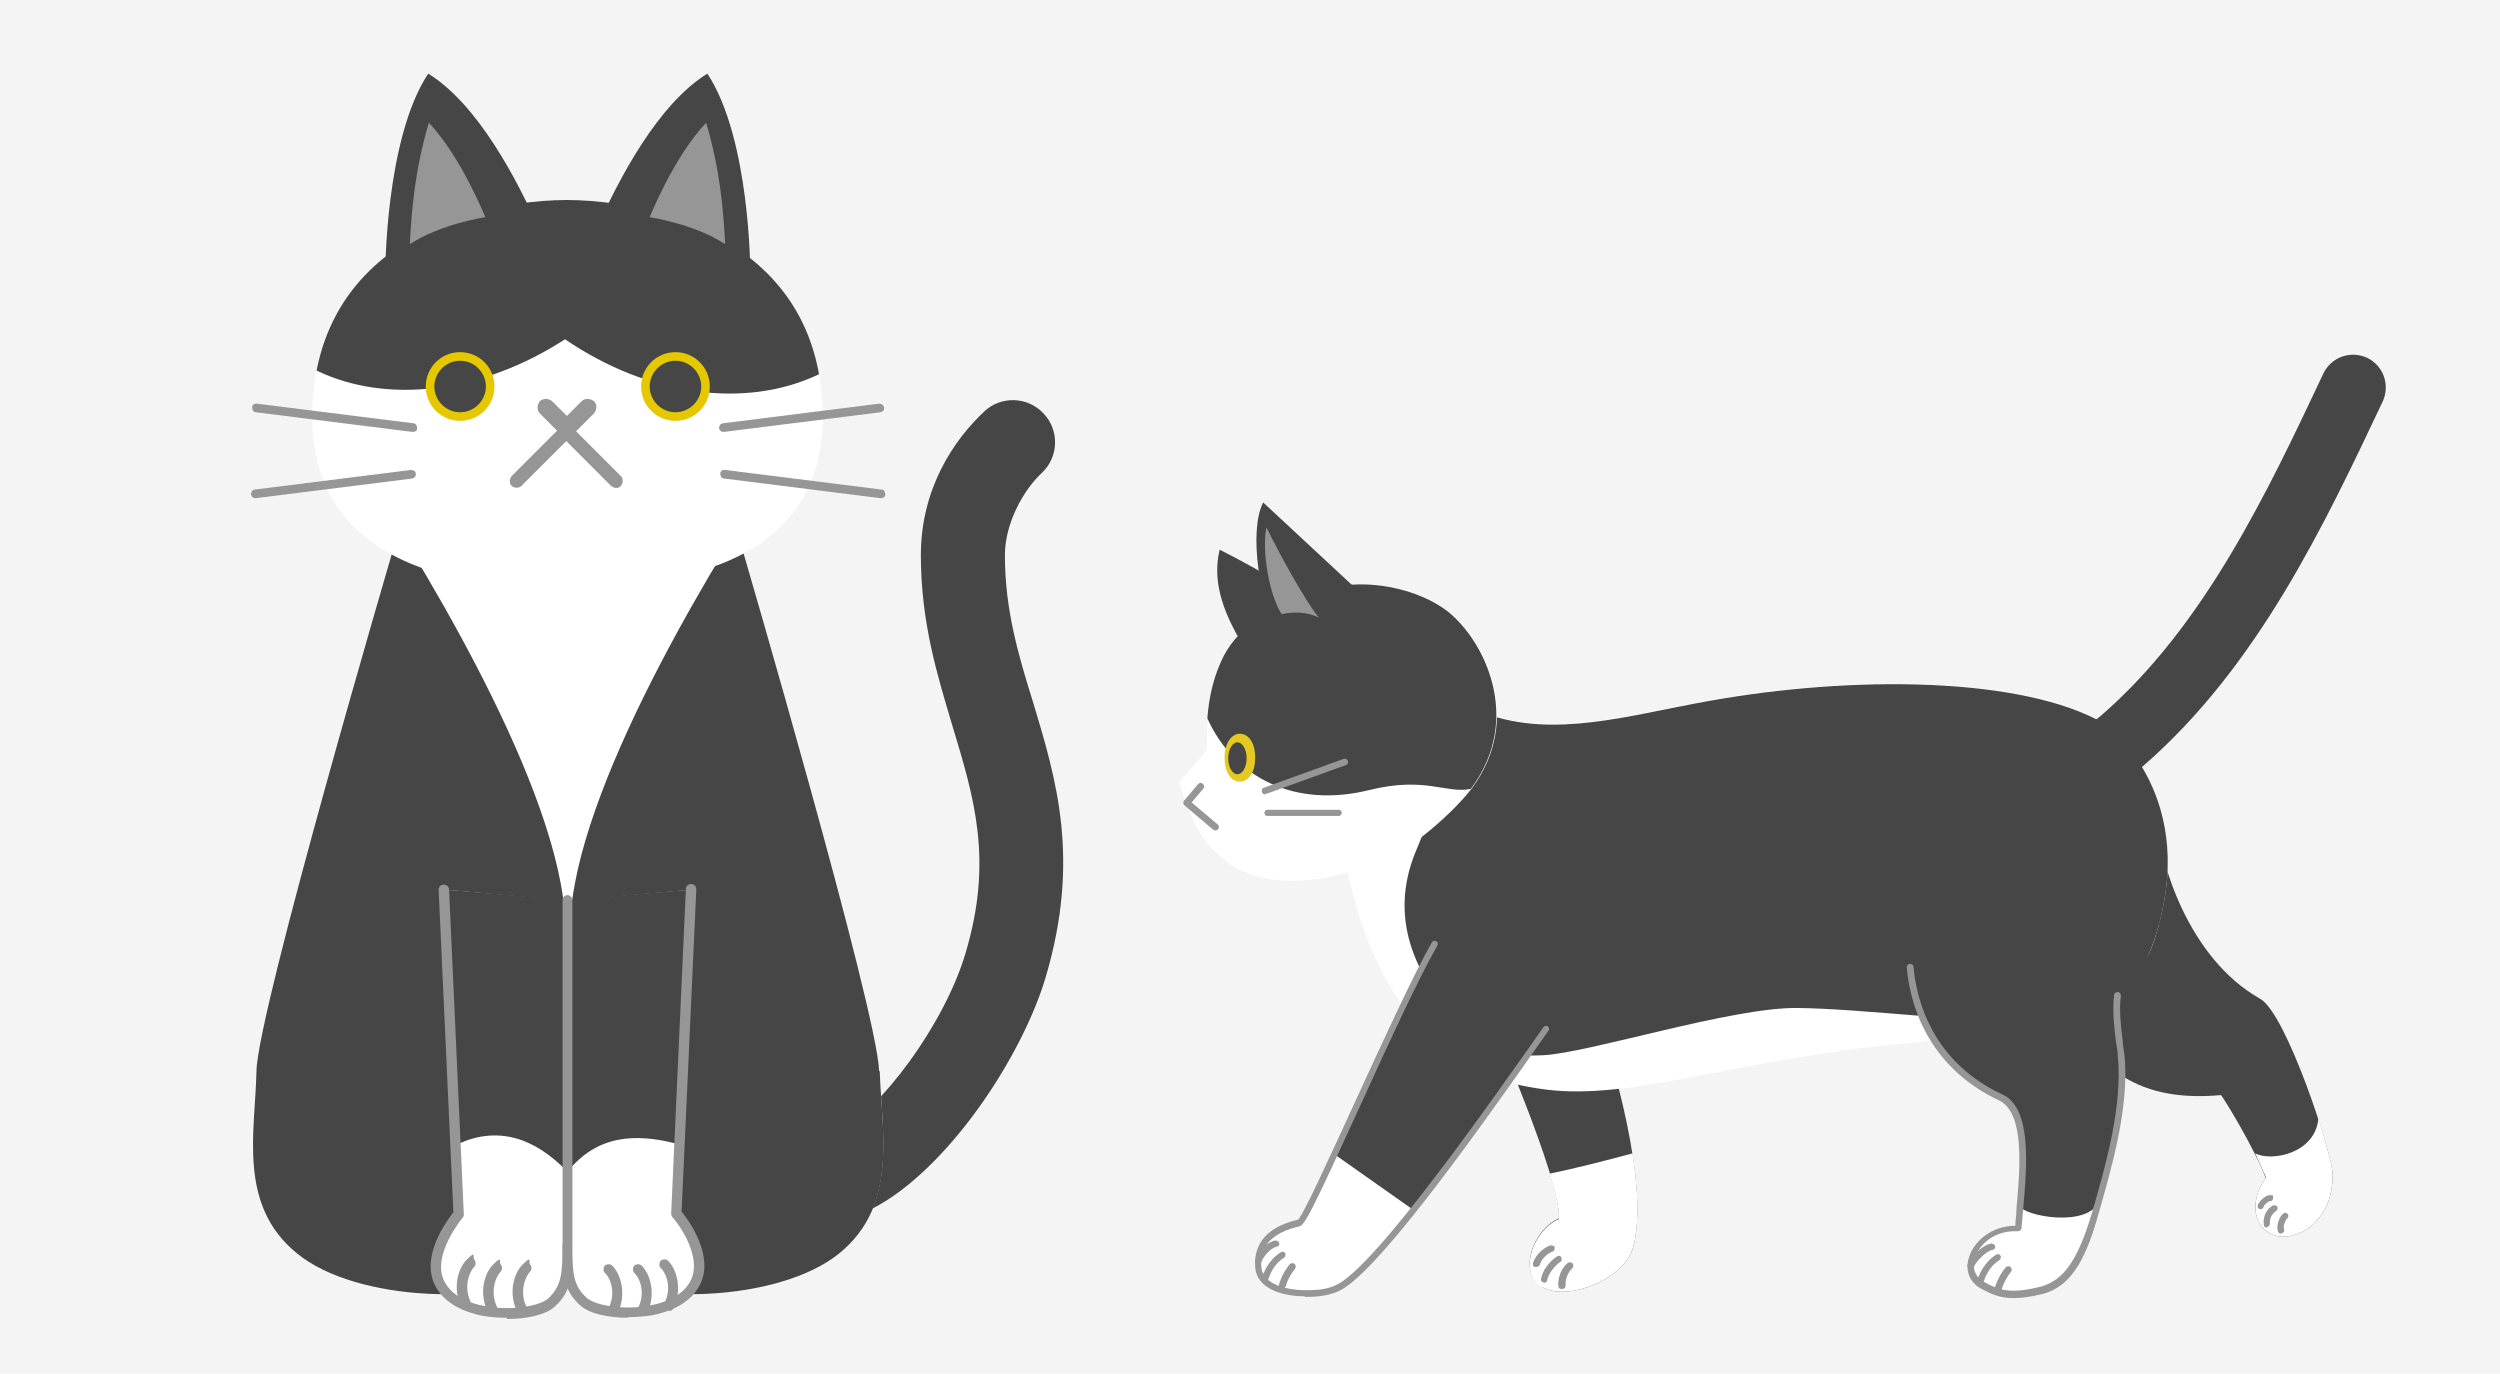
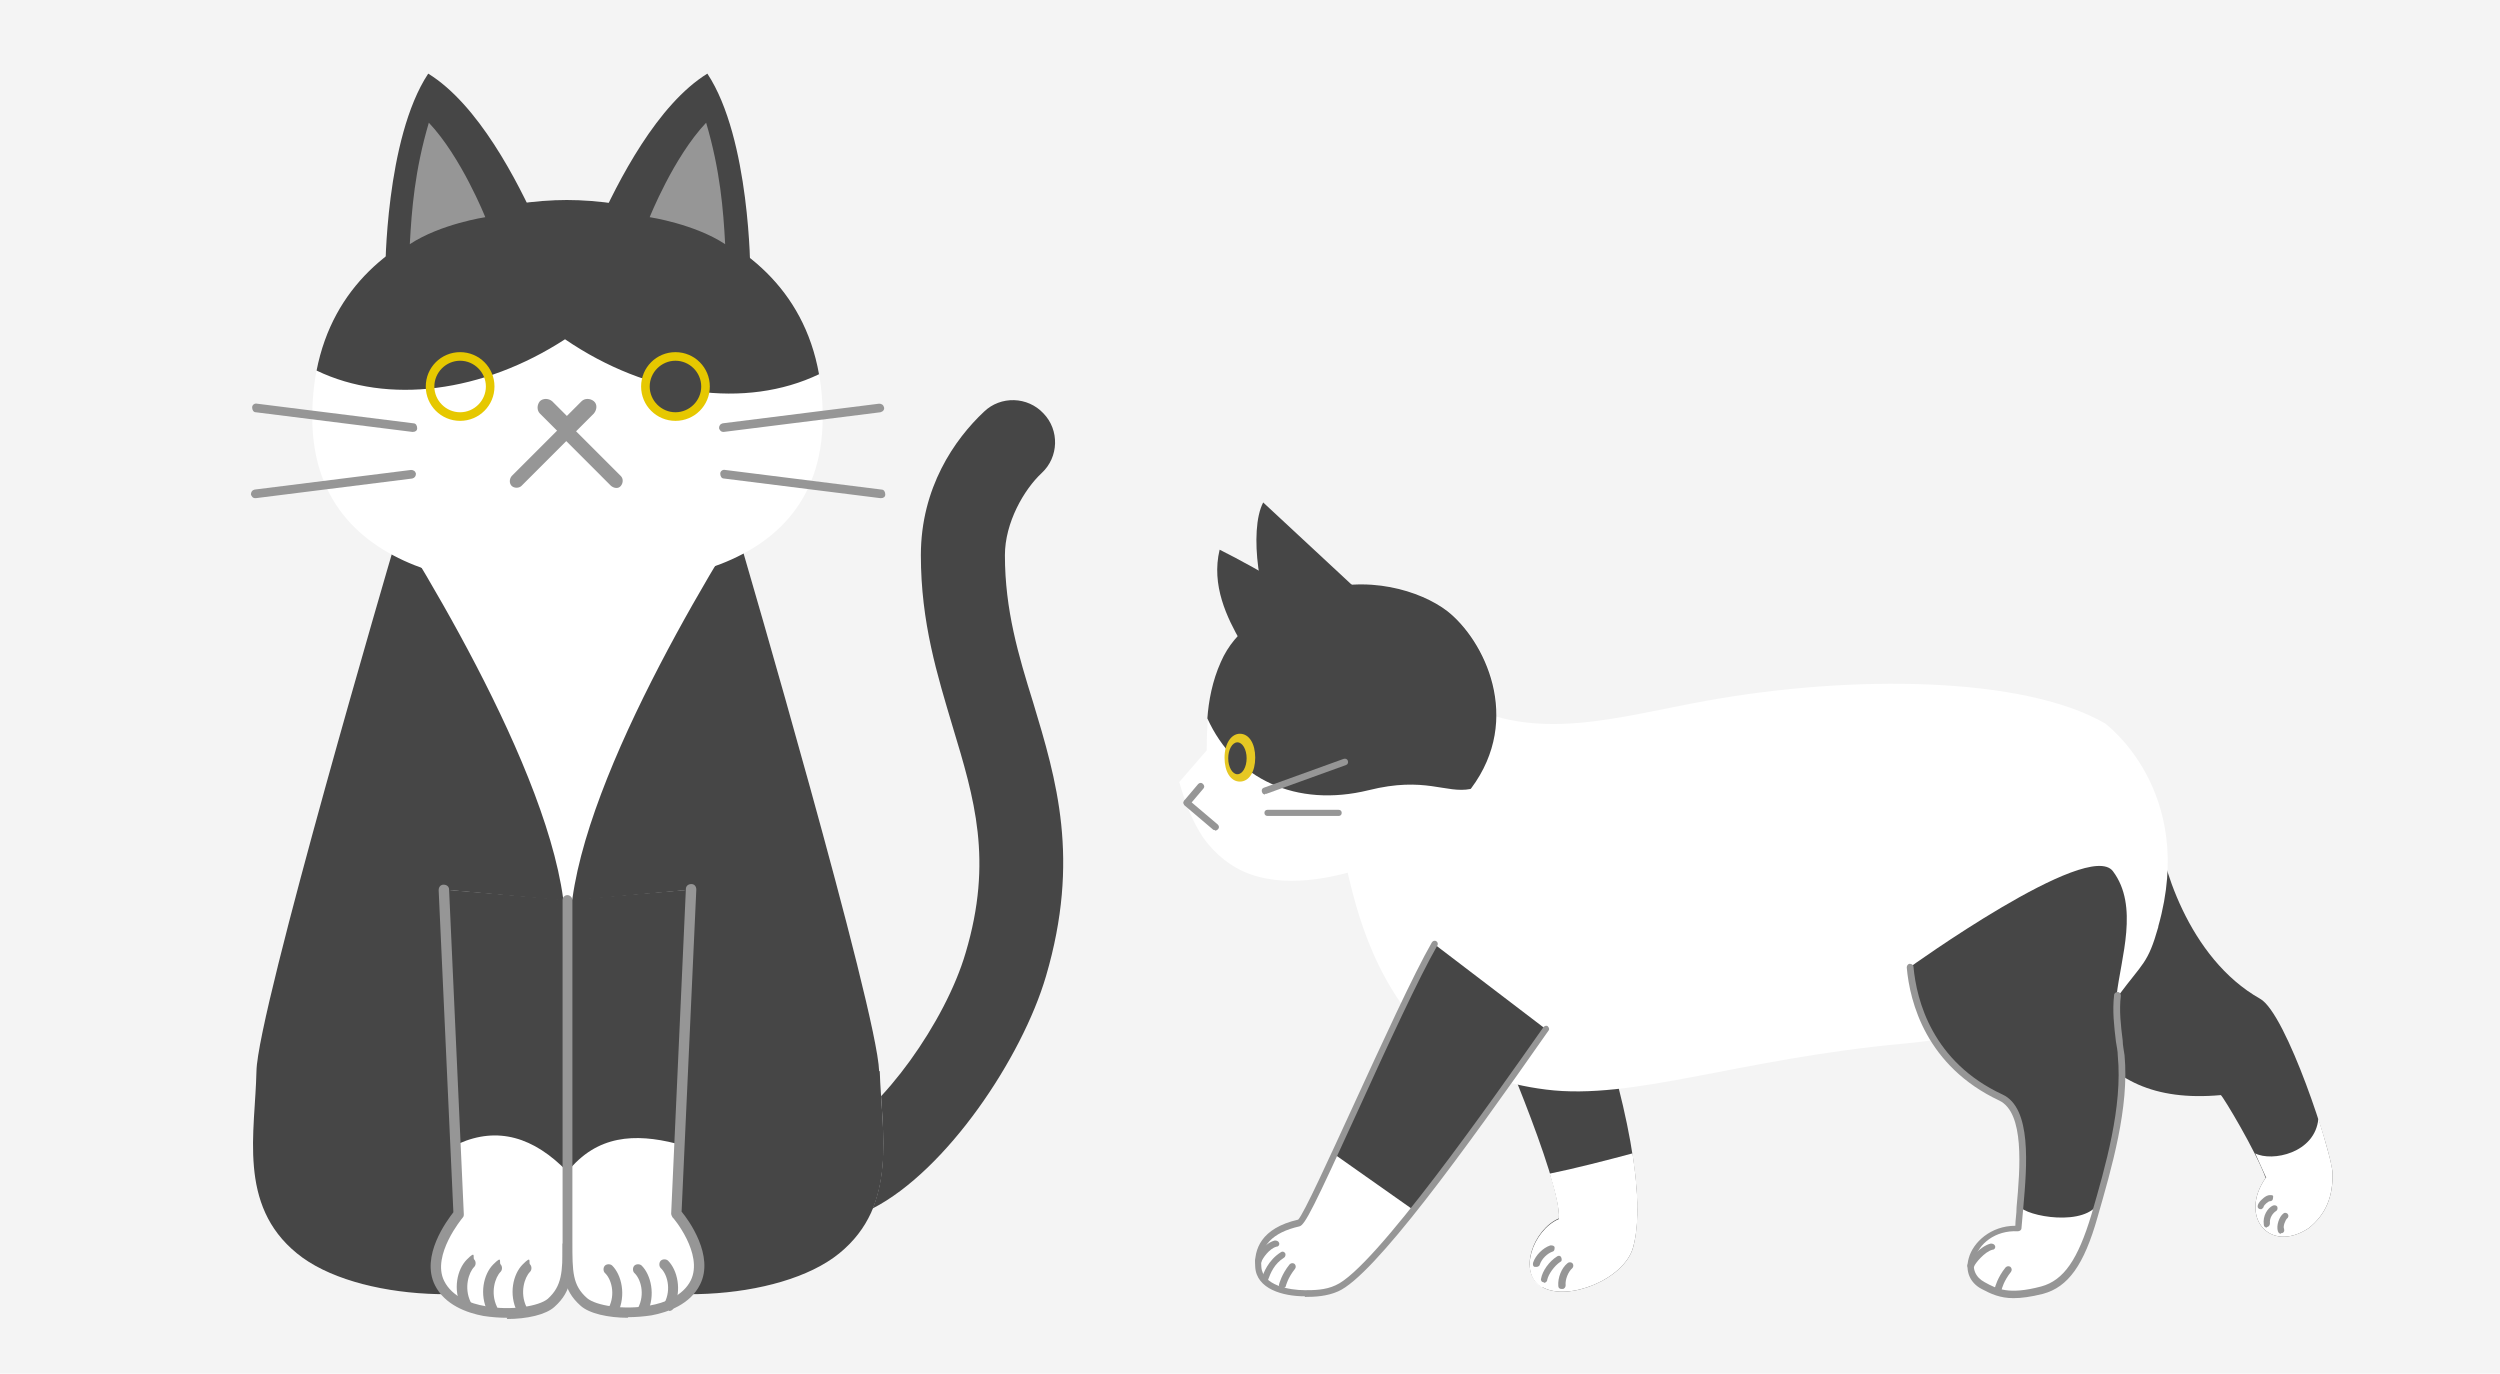
<svg xmlns="http://www.w3.org/2000/svg" id="_レイヤー_1" data-name=" レイヤー 1" version="1.1" viewBox="0 0 407.5 223.9">
  <defs>
    <style>
      .cls-1 {
        fill: #e6c800;
      }

      .cls-1, .cls-2, .cls-3, .cls-4, .cls-5, .cls-6 {
        stroke-width: 0px;
      }

      .cls-2 {
        fill: #f4f4f4;
      }

      .cls-3 {
        fill: #e6c823;
      }

      .cls-4 {
        fill: #464646;
      }

      .cls-5 {
        fill: #fff;
      }

      .cls-6 {
        fill: #969696;
      }
    </style>
  </defs>
  <rect class="cls-2" y="-24.5" width="412.2" height="265.8" />
  <g>
    <path class="cls-4" d="M251.4,209.8c4.2,2.4,13.4-1.3,14.8-6.5,2.1-7.8-.7-23.5-7.8-43.8l-16,5.3s12.2,27.7,11.7,33.8c-4.2,1.8-6.8,8.9-2.7,11.2h0Z" />
    <path class="cls-5" d="M251.4,209.8c4.2,2.4,13.4-1.3,14.8-6.5,1-3.6.9-8.8-.1-15.3-4.1,1.1-9.5,2.5-13.5,3.3,1,3.3,1.6,5.9,1.5,7.4-4.2,1.8-6.8,8.9-2.7,11.2h0Z" />
    <path class="cls-4" d="M376.3,200.2c2.9-2.3,4-5.3,3.9-9-.1-3.2-7.5-26-11.8-28.4-11.7-6.6-16.4-22.3-16.9-29.4l-11.4,36.3c4.4,6.2,10.9,9.8,21.9,8.8.4.3,5.7,9.1,7.3,13.5-4.4,6.3.6,12.4,7,8.2Z" />
    <path class="cls-5" d="M369.3,192c-4.4,6.3.6,12.4,7,8.2,2.9-2.3,4-5.3,3.9-9,0-1.1-1-4.7-2.3-8.9-.5,5.7-7.6,7.1-10.3,5.7l1.8,4h0Z" />
    <path class="cls-4" d="M377.8,182.3s0,0,0-.1c0,0,0,0,0,.1h0Z" />
    <path class="cls-5" d="M351.8,151.1c-1.7,6-2.5,5.8-6.5,11.2,0,0-18.5,6.3-34.9,7.8-27.1,2.5-44.2,9.3-58.4,7.5-14.3-1.8-18.7-8.2-18.7-8.2-10.2-10-12.7-23.3-14.1-29.2l18.5-26c12.5,7.1,26.1,2.6,40.6,0,23.9-4.3,51.6-3.9,64.8,3.7,0,0,15,10.9,8.7,33.1h0Z" />
-     <path class="cls-4" d="M338.3,132.1c-1.6,0-3.2-.7-4.2-2.1-1.8-2.3-1.4-5.7,1-7.5h0c2.6-2,5-3.9,7.3-5.8,16.9-14.6,27.2-36.5,36.3-55.8,1.3-2.7,4.4-3.8,7.1-2.6,2.7,1.3,3.8,4.4,2.6,7.1-9.6,20.3-20.4,43.2-39,59.4-2.6,2.2-5.2,4.2-7.8,6.2-1,.8-2.1,1.1-3.3,1.1h0Z" />
    <path class="cls-6" d="M369.5,200.1c-.3,0-.5-.2-.5-.5-.2-1.4.6-2.7,1.5-3.1.3-.1.6,0,.7.2.1.3,0,.6-.2.7-.5.3-1.1,1.1-1,2,0,.3-.2.6-.5.6h0Z" />
    <path class="cls-6" d="M368.5,197.1c-.3,0-.5-.2-.5-.4,0-.2,0-.4.4-.9.2-.2.9-1,1.6-1s.5.2.5.5-.2.5-.5.5-.9.6-1,.8c0,.2-.2.4-.4.5h-.1,0Z" />
    <path class="cls-6" d="M371.8,201.1c-.2,0-.4-.1-.5-.4-.3-.9.2-2.4.9-2.9.2-.2.6-.1.7.1.2.2.1.6-.1.7-.3.3-.7,1.3-.5,1.7.1.3,0,.6-.3.7,0,0-.1,0-.2,0h0Z" />
-     <path class="cls-4" d="M235.9,164.5c1.9,2.2,3.4,8.1,15.7,7.5,7.5-.4,30.6-7.8,41.3-7.7,10.7.1,28.7,2.5,41.8,2.4,5.7-1,9.5-1.9,9.5-1.9,4-5.4,5.9-7.7,7.6-13.7,6.3-22.3-8.7-33.1-8.7-33.1-13.2-7.7-41-8-64.8-3.7-12.8,2.3-25,6.1-36.2,2-4.9,8.4-8.3,14.8-11.5,22.9-3.9,9.9-.4,18.5,5.3,25.3h0Z" />
    <path class="cls-4" d="M233.8,153.8c-6.1,10.4-20.6,45.2-22.1,45.5-5,1.1-6.9,3.8-6.7,7.2.2,3.2,4.4,4.3,7.6,4.3s3.6-.2,5.2-.8c6.3-2.7,24.6-28.8,34.1-42.3l-18.1-13.8h0Z" />
    <path class="cls-5" d="M217.4,188c-3.6,8.5-4.6,9.6-5.7,11.3-5,1.1-6.9,3.8-6.7,7.2.2,3.2,4.4,4.3,7.6,4.3s3.6-.2,5.2-.8c6-3.8,9.9-9.9,12.7-12.7l-13.2-9.3h0Z" />
    <path class="cls-6" d="M212.7,211.3c-3.6,0-7.9-1.2-8.1-4.8-.2-2.8.9-6.3,7-7.7.9-.9,5-9.9,9-18.6,4.6-10,9.8-21.4,12.8-26.6.2-.3.5-.3.7-.2.3.2.3.5.2.7-3,5.2-8.2,16.5-12.8,26.6-7.4,16.2-8.8,19-9.7,19.2-4.4,1-6.5,3.2-6.2,6.6.2,3,4.5,3.8,7.1,3.8h0c1.4,0,3.3,0,5-.8,6.3-2.7,25.6-30.3,33.9-42.1.2-.2.5-.3.7-.1s.3.5.1.7c-13.7,19.6-28.5,40-34.3,42.5-1.8.8-3.8.9-5.4.9h0Z" />
    <path class="cls-5" d="M192.2,127.4c.9,3.2,2.1,6.4,3.9,9.1,1.9,2.7,4.6,4.9,7.7,6,6.8,2.4,14.9.3,20.5-1.7,5.6-2,12.8-8.6,15.6-12.3,8.5-11.4,2.1-24.2-3.9-28.9-4.3-3.3-13.2-6.1-21.9-3-7.7,2.7-12.7,6-15,11.3s-2.4,10.9-2.4,14.4l-4.5,5.2h0Z" />
    <path class="cls-4" d="M223.1,128.8c9.2-2.3,12.6.6,16.6-.2,0,0,0,0,.1-.1,8.5-11.4,2.1-24.2-3.9-28.9-4.3-3.3-13.2-6.1-21.9-3-7.7,2.7-12.7,6-15,11.3-1.4,3.1-2,6.4-2.2,9.2,4.5,9.9,14.5,14.6,26.3,11.7h0Z" />
    <path class="cls-6" d="M251.6,209h0c-.3,0-.5-.3-.4-.6.2-1.2,1.3-2.8,2.6-3.6.3-.2.6-.1.7.2s.1.6-.2.7c-1,.7-1.9,2-2.1,2.9,0,.3-.3.5-.5.5h0Z" />
    <path class="cls-6" d="M250.4,206.5s-.1,0-.2,0c-.3,0-.4-.4-.3-.7.4-1.2,1.6-2.4,2.8-2.8.3,0,.6,0,.7.3,0,.3,0,.6-.3.7-.9.3-1.8,1.2-2.1,2.1,0,.2-.3.4-.5.4h0Z" />
    <path class="cls-6" d="M254.5,210.1c-.3,0-.5-.2-.5-.5-.1-1.3.5-2.9,1.5-3.7.2-.2.6-.2.8,0s.2.6,0,.8c-.7.6-1.2,1.9-1.1,2.8,0,.3-.2.6-.5.6,0,0,0,0,0,0h0Z" />
    <path class="cls-6" d="M206.2,209s-.1,0-.2,0c-.3,0-.4-.4-.3-.7.2-.7,1-2.9,3.1-4.2.3-.2.6,0,.7.2s0,.6-.2.7c-1.6,1-2.2,2.5-2.6,3.6,0,.2-.3.4-.5.4h0Z" />
    <path class="cls-6" d="M209,210s0,0-.1,0c-.3,0-.5-.4-.4-.7,0,0,.4-1.6,1.7-3.2.2-.2.5-.3.8-.1.2.2.3.5.1.8-1.2,1.5-1.5,2.8-1.5,2.8,0,.2-.3.4-.5.4h0Z" />
    <path class="cls-6" d="M205.1,206.1s0,0-.1,0c-.3,0-.5-.4-.4-.7.2-.9,1.6-2.8,3.2-3.2.3,0,.6.1.7.4s-.1.6-.4.6c-1.2.3-2.3,1.9-2.5,2.5,0,.2-.3.4-.5.4h0Z" />
    <path class="cls-4" d="M208.5,103c-3.2-4.4-5-16.5-2.6-21.1,0,0,17,15.8,17,15.8l-14.5,5.3h0Z" />
    <path class="cls-4" d="M202.3,104.7c-2.3-4-4.9-9.3-3.5-15.1,6.1,3,17.9,10.1,17.9,10.1l-14.4,5h0Z" />
    <path class="cls-6" d="M193.4,131.3c-.1,0-.2,0-.3-.1-.2-.2-.3-.5,0-.8l2.2-2.6c.2-.2.5-.3.8,0,.2.2.3.5,0,.8l-2.2,2.6c-.1.1-.3.2-.4.2h0Z" />
    <path class="cls-6" d="M198,135.3c-.1,0-.2,0-.3-.1l-4.6-3.9c-.2-.2-.3-.5,0-.8.2-.2.5-.3.8,0l4.6,3.9c.2.2.3.5,0,.8-.1.1-.3.2-.4.2h0Z" />
    <path class="cls-3" d="M202.1,119.6c-1.4,0-2.5,1.6-2.5,3.9s1,3.9,2.5,3.9,2.5-1.6,2.5-3.9-1-3.9-2.5-3.9h0Z" />
-     <path class="cls-6" d="M206.4,86.1c-.7,3.6.4,10.7,2.5,14,1.8-.4,4.3-.4,6.1.6-2.1-2.5-6.4-10.3-8.5-14.6h0Z" />
    <path class="cls-6" d="M206.2,129.5c-.2,0-.4-.1-.5-.4-.1-.3,0-.6.3-.7l13-4.7c.3-.1.6,0,.7.3.1.3,0,.6-.3.7l-13,4.7s-.1,0-.2,0h0Z" />
    <path class="cls-6" d="M218.2,133h-11.6c-.3,0-.5-.2-.5-.5s.2-.5.5-.5h11.6c.3,0,.5.2.5.5s-.2.5-.5.5Z" />
    <ellipse class="cls-4" cx="201.7" cy="123.6" rx="1.5" ry="2.6" />
    <path class="cls-4" d="M311.2,157.8c.7,8,4.8,16.6,14.8,21.2,5.3,2.5,3.2,15,2.9,21.4-6.4-.4-10.3,6.8-5.7,9.3,2.3,1.2,4.3,2.1,9.6.7,4.2-1.1,6.5-5,8.5-12.1,2.3-8.1,5.1-17.8,4.3-26.2-.3-3.3-.9-6.5-.6-9.8.7-6.2,3.7-14.6-.6-20.3-4-5.3-33.3,15.8-33.3,15.8h0Z" />
    <path class="cls-5" d="M329.2,196.3c0-.2,0-.5,0-.7-.2,1.8-.3,3.5-.4,4.9-6.4-.4-10.3,6.8-5.7,9.3,2.3,1.2,4.3,2.1,9.6.7,4.2-1.1,6.5-5,8.5-12.1.2-.6.3-1.2.5-1.8-3,3.5-12.8,1.3-12.6-.3h0Z" />
    <path class="cls-6" d="M328.2,211.6c-2.2,0-3.7-.7-5.2-1.5-1.9-1-2.7-2.9-2.1-5,.7-2.6,3.6-5.3,7.6-5.3,0-.9.2-1.9.2-3,.6-6.5,1.3-15.4-2.8-17.4-11.9-5.6-14.6-16-15.1-21.7,0-.3.2-.6.5-.6s.6.2.6.5c.5,5.5,3.1,15.5,14.5,20.8,4.8,2.2,4,11.6,3.4,18.4-.1,1.3-.2,2.4-.3,3.4,0,.3-.3.5-.6.5-3.7-.2-6.4,2.1-7,4.5-.5,1.6.1,3,1.6,3.8,2,1.1,3.9,2.1,9.2.7,3.7-1,6-4.4,8.2-11.7,2.3-7.9,5.1-17.6,4.3-25.9,0-.8-.2-1.6-.3-2.3-.3-2.5-.6-5-.3-7.6,0-.3.3-.5.6-.5.3,0,.5.3.5.6-.3,2.4,0,4.9.3,7.3,0,.8.2,1.6.3,2.4.8,8.5-2.1,18.4-4.4,26.4-2.2,7.8-4.8,11.4-8.9,12.5-2,.5-3.5.7-4.8.7h0Z" />
-     <path class="cls-6" d="M322.8,209.4s-.1,0-.2,0c-.3,0-.4-.4-.3-.7.2-.7,1-2.9,3.1-4.2.3-.2.6,0,.7.2s0,.6-.2.7c-1.6,1-2.2,2.5-2.6,3.6,0,.2-.3.4-.5.4h0Z" />
    <path class="cls-6" d="M325.7,210.5s0,0-.1,0c-.3,0-.5-.4-.4-.7,0,0,.4-1.6,1.7-3.2.2-.2.5-.3.8-.1.2.2.3.5.1.8-1.2,1.5-1.5,2.8-1.5,2.8,0,.2-.3.4-.5.4h0Z" />
    <path class="cls-6" d="M321.2,206.8s0,0-.1,0c-.3,0-.5-.4-.4-.6.2-.9,2.1-3.1,3.8-3.5.3,0,.6.1.7.4s-.1.6-.4.6c-1.3.3-2.9,2.3-3,2.7,0,.2-.3.4-.5.4h0Z" />
  </g>
  <g>
    <path class="cls-4" d="M139.1,197.8c-2.5,0-4.9-1.4-6.1-3.7-1.7-3.4-.4-7.5,3-9.2,7.7-3.9,18.1-18.3,21.4-29.6,4.5-15.1,1.4-25.2-2.1-36.8-2.5-8.4-5.2-17-5.2-28s5.5-18.9,10.3-23.4c2.7-2.6,7.1-2.5,9.7.3,2.6,2.7,2.5,7.1-.3,9.7-2.9,2.7-6,8.1-6,13.4,0,8.9,2.2,16.3,4.6,24,3.8,12.6,7.7,25.5,2.1,44.6-3.9,13.3-16.2,31.7-28.3,37.9-1,.5-2.1.8-3.1.8h0Z" />
    <path class="cls-5" d="M143.3,174.6c-.3-9.9-22.3-85.1-22.3-85.1h-56.9s-22.1,75.2-22.3,85.1c-.3,9.9-3.1,21.8,6.6,29.7,9.6,7.9,32.7,8.9,44.2,2.3,11.4,6.6,34.5,5.6,44.2-2.3,9.6-7.9,6.9-19.8,6.6-29.7h0Z" />
    <path class="cls-4" d="M143.3,174.6c-.3-9.9-22.3-85.1-22.3-85.1h-2.8c-13.5,22.3-33.1,59.8-22,73.1,5.3,6.5-12.7,6.6-7.3,0,11.1-13.4-8.5-50.8-22-73.1h-2.8s-22.1,75.2-22.3,85.1c-.2,9.9-3.1,21.8,6.6,29.7,9.6,7.9,32.7,8.9,44.2,2.3,11.4,6.6,34.5,5.6,44.2-2.3s6.9-19.8,6.6-29.7h0Z" />
    <path class="cls-5" d="M134.1,68c0-29-27.6-35.4-41.7-35.4s-41.5,6.4-41.5,35.4,35.3,27.9,41.7,27.6,41.5,1.4,41.5-27.6Z" />
    <path class="cls-4" d="M110.5,35.7c-6.5-2.3-13.2-3.1-18.1-3.1s-11.6.8-18.2,3.1c-10.1,3.6-19.9,10.9-22.6,24.7,11.6,5.6,27.1,3.6,40.5-5.1,13.6,9.3,29.5,11.4,41.4,5.7-2.5-14.1-12.6-21.6-23-25.3h0Z" />
    <path class="cls-4" d="M69.8,12c8.1,5,14.5,17.3,18.1,25.4-10,2.5-25.1,7-25.1,7,0,0,0-21.8,7-32.4Z" />
    <path class="cls-4" d="M115.3,12c-8.1,5-14.5,17.3-18.1,25.4,10,2.5,25.1,7,25.1,7,0,0,0-21.8-7-32.4Z" />
    <path class="cls-5" d="M90.6,211.5c2.2-2.3,1.9-9,1.9-9l-1.5-55.8-18.7-1.7,2.4,52.9s-5,5.7-3.8,9.8,9.3,6.2,9.3,6.2c0,0,7.2,1,10.3-2.4h0Z" />
    <path class="cls-4" d="M92.5,191.1v-44.4l-20.1-1.7,2.4,41.4c6.3-2.8,12.2-1.1,17.7,4.6h0Z" />
    <path class="cls-6" d="M76,213.5c-.3,0-.6-.2-.8-.5-1.4-2.8-.7-6.1.9-7.7s.9-.3,1.2,0,.3.9,0,1.2c-.9.9-1.7,3.4-.6,5.7.2.4,0,.9-.4,1.1-.1,0-.2,0-.4,0h0Z" />
    <path class="cls-6" d="M80.3,214.3c-.3,0-.6-.2-.8-.5-1.4-2.8-.7-6.1.9-7.7s.9-.3,1.2,0,.3.9,0,1.2c-.9.9-1.7,3.4-.6,5.7.2.4,0,.9-.4,1.1-.1,0-.2,0-.4,0h0Z" />
    <path class="cls-6" d="M85.1,214.3c-.3,0-.6-.2-.8-.5-1.4-2.8-.7-6.1.9-7.7s.9-.3,1.2,0,.3.9,0,1.2c-.9.9-1.7,3.4-.6,5.7.2.4,0,.9-.4,1.1-.1,0-.2,0-.4,0h0Z" />
    <path class="cls-6" d="M82.7,214.8c-1.3,0-2.6-.1-3.9-.3-2.7-.5-6.3-1.8-7.9-5-2.4-4.8,2-10.6,3-11.9l-2.4-52.5c0-.5.3-.9.8-.9.5,0,.9.3.9.8l2.4,52.9c0,.2,0,.4-.2.6,0,0-5.1,6.1-3,10.3,1.3,2.6,4.3,3.7,6.7,4.1,4.2.8,8.8,0,10.2-1.2,2.3-2.1,2.4-4.3,2.4-9h.8c0,0,.8,0,.8,0,0,5,0,7.7-2.9,10.3-1.4,1.3-4.5,2-7.8,2h0Z" />
    <path class="cls-5" d="M94.5,211.5c-2.2-2.3-1.9-9-1.9-9l1.5-55.8,18.7-1.7-2.4,52.9s5,5.7,3.8,9.8c-1.2,4.1-9.3,6.2-9.3,6.2,0,0-7.2,1-10.3-2.4h0Z" />
    <path class="cls-4" d="M92.5,191.1v-44.4l20.1-1.7-2.4,41.4c-6.7-1.7-12.9-1.4-17.7,4.6h0Z" />
    <path class="cls-6" d="M109.1,213.5c-.1,0-.3,0-.4,0-.4-.2-.6-.7-.4-1.1,1.2-2.3.4-4.8-.6-5.7-.3-.3-.3-.9,0-1.2s.9-.3,1.2,0c1.5,1.5,2.3,4.8.9,7.7-.1.3-.4.5-.8.5h0Z" />
    <path class="cls-6" d="M104.8,214.3c-.1,0-.3,0-.4,0-.4-.2-.6-.7-.4-1.1,1.2-2.3.4-4.8-.6-5.7-.3-.3-.3-.9,0-1.2s.9-.3,1.2,0c1.5,1.5,2.3,4.8.9,7.7-.1.3-.4.5-.8.5h0Z" />
    <path class="cls-6" d="M100,214.3c-.1,0-.3,0-.4,0-.4-.2-.6-.7-.4-1.1,1.2-2.3.4-4.8-.6-5.7-.3-.3-.3-.9,0-1.2s.9-.3,1.2,0c1.5,1.5,2.3,4.8.9,7.7-.1.3-.4.5-.8.5h0Z" />
    <path class="cls-6" d="M102.4,214.8c-3.3,0-6.4-.7-7.8-2-2.9-2.6-2.9-5.3-2.9-10.2v-55.9c0-.5.4-.8.8-.8s.8.4.8.8v55.8c0,4.8,0,7,2.4,9.1,1.4,1.2,6,2,10.2,1.2,2.3-.4,5.4-1.5,6.7-4.1,2.1-4.3-2.9-10.3-3-10.3-.1-.2-.2-.4-.2-.6l2.4-52.9c0-.5.4-.8.9-.8.5,0,.8.4.8.9l-2.4,52.5c1.1,1.3,5.4,7.2,3,11.9-1.6,3.2-5.2,4.5-7.9,5-1.3.2-2.6.3-3.9.3h0Z" />
    <path class="cls-6" d="M92.3,71.7l-4.3-4.3c-.5-.5-.5-1.4,0-2,.5-.5,1.4-.5,2,0l2.4,2.4,2.4-2.4c.5-.5,1.4-.5,2,0s.5,1.4,0,2l-4.3,4.3h0Z" />
    <path class="cls-6" d="M84.2,79.5c-.3,0-.6-.1-.8-.3-.4-.4-.4-1.1,0-1.6l8.9-8.9,8.9,8.9c.4.4.4,1.1,0,1.6s-1.1.4-1.6,0l-7.3-7.3-7.3,7.3c-.2.2-.5.3-.8.3h0Z" />
-     <path class="cls-4" d="M75,67.9c-2.7,0-4.9-2.2-4.9-4.9s2.2-4.9,4.9-4.9,4.9,2.2,4.9,4.9-2.2,4.9-4.9,4.9Z" />
    <path class="cls-1" d="M75,58.8c2.3,0,4.2,1.9,4.2,4.2s-1.9,4.2-4.2,4.2-4.2-1.9-4.2-4.2,1.9-4.2,4.2-4.2M75,57.4c-3.1,0-5.6,2.5-5.6,5.6s2.5,5.6,5.6,5.6,5.6-2.5,5.6-5.6-2.5-5.6-5.6-5.6h0Z" />
    <path class="cls-4" d="M110.1,67.9c-2.7,0-4.9-2.2-4.9-4.9s2.2-4.9,4.9-4.9,4.9,2.2,4.9,4.9-2.2,4.9-4.9,4.9Z" />
    <path class="cls-1" d="M110.1,58.8c2.3,0,4.2,1.9,4.2,4.2s-1.9,4.2-4.2,4.2-4.2-1.9-4.2-4.2,1.9-4.2,4.2-4.2M110.1,57.4c-3.1,0-5.6,2.5-5.6,5.6s2.5,5.6,5.6,5.6,5.6-2.5,5.6-5.6-2.5-5.6-5.6-5.6h0Z" />
    <path class="cls-6" d="M69.9,20c5.3,5.6,9.2,15.4,9.2,15.4,0,0-7.3,1.1-12.3,4.4.3-5.6.8-12,3.1-19.8h0Z" />
    <path class="cls-6" d="M115.1,20c-5.3,5.6-9.2,15.4-9.2,15.4,0,0,7.3,1.1,12.3,4.4-.3-5.6-.8-12-3.1-19.8h0Z" />
    <path class="cls-6" d="M67.2,70.4h0l-25.5-3.2c-.4,0-.6-.4-.6-.8,0-.4.4-.7.8-.6l25.5,3.2c.4,0,.6.4.6.8,0,.4-.3.6-.7.6Z" />
-     <path class="cls-6" d="M41.6,81.2c-.4,0-.6-.3-.7-.6,0-.4.2-.7.6-.8l25.5-3.2c.4,0,.7.2.8.6,0,.4-.2.7-.6.8l-25.5,3.2h0Z" />
+     <path class="cls-6" d="M41.6,81.2c-.4,0-.6-.3-.7-.6,0-.4.2-.7.6-.8l25.5-3.2c.4,0,.7.2.8.6,0,.4-.2.7-.6.8l-25.5,3.2Z" />
    <path class="cls-6" d="M117.9,70.4c-.4,0-.6-.3-.7-.6,0-.4.2-.7.6-.8l25.5-3.2c.4,0,.7.2.8.6s-.2.7-.6.8l-25.5,3.2s0,0,0,0h0Z" />
    <path class="cls-6" d="M143.5,81.2h0l-25.5-3.2c-.4,0-.6-.4-.6-.8,0-.4.4-.7.8-.6l25.5,3.2c.4,0,.6.4.6.8,0,.4-.3.6-.7.6h0Z" />
  </g>
</svg>